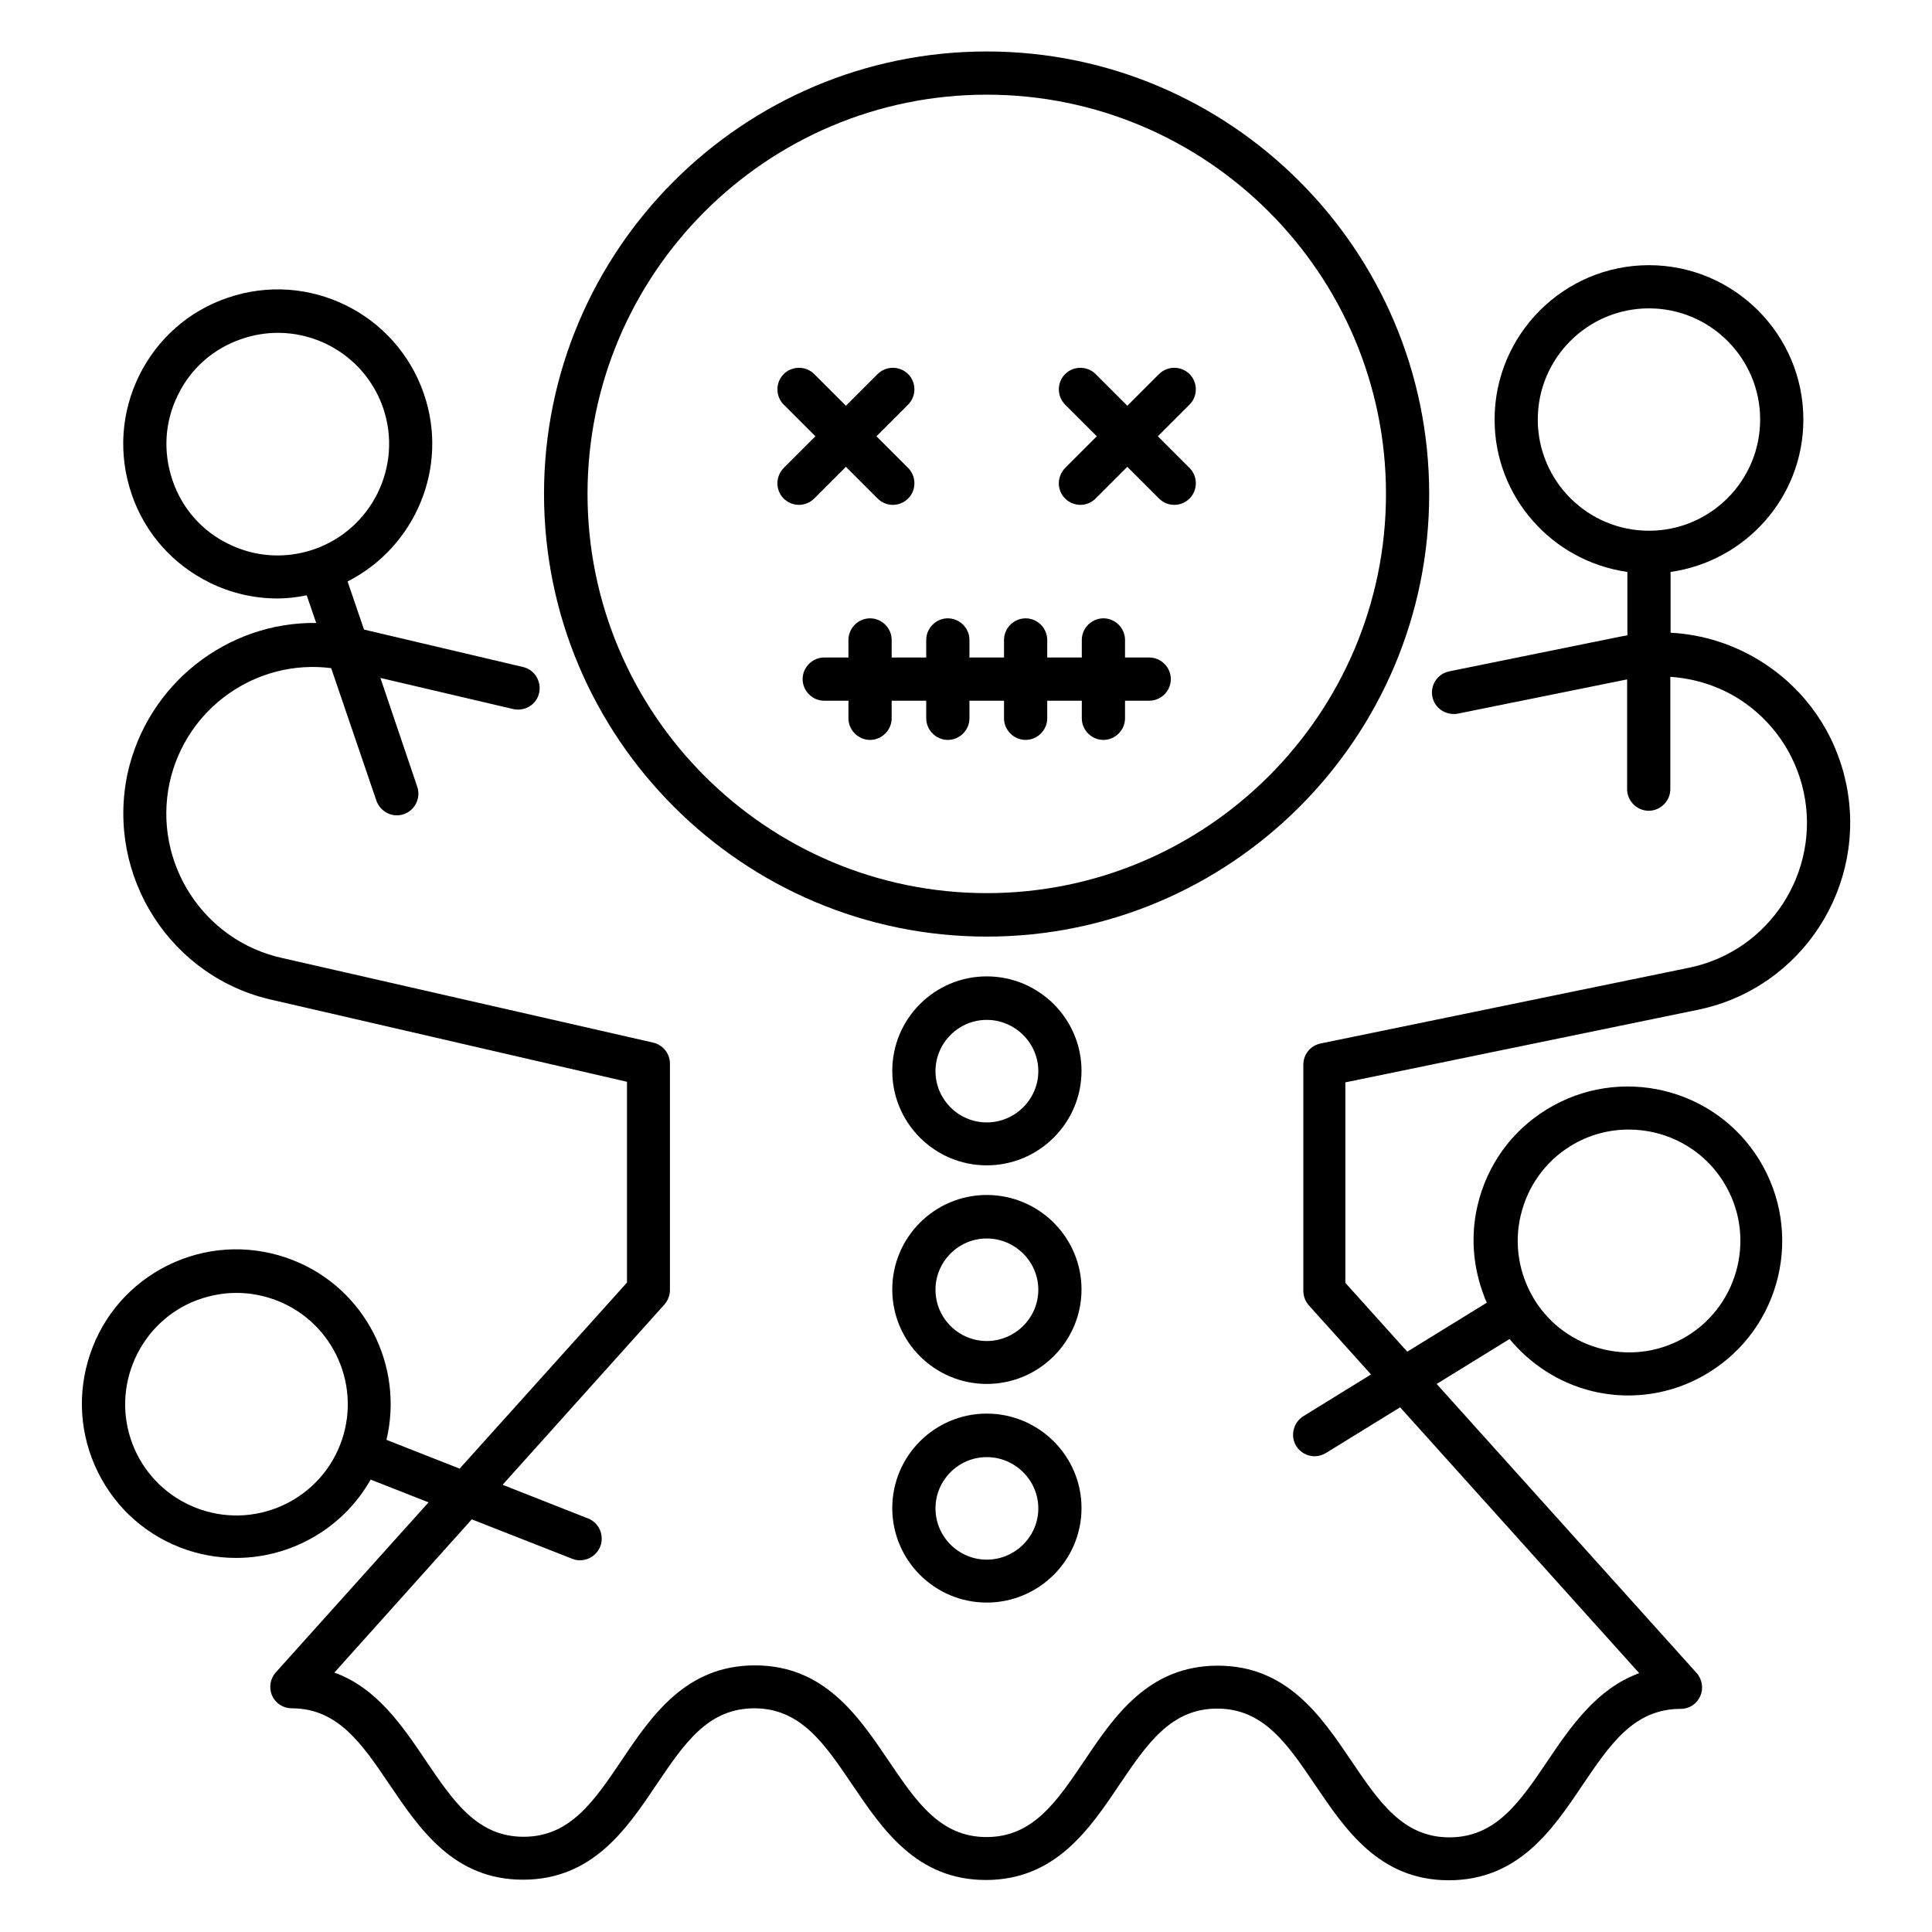
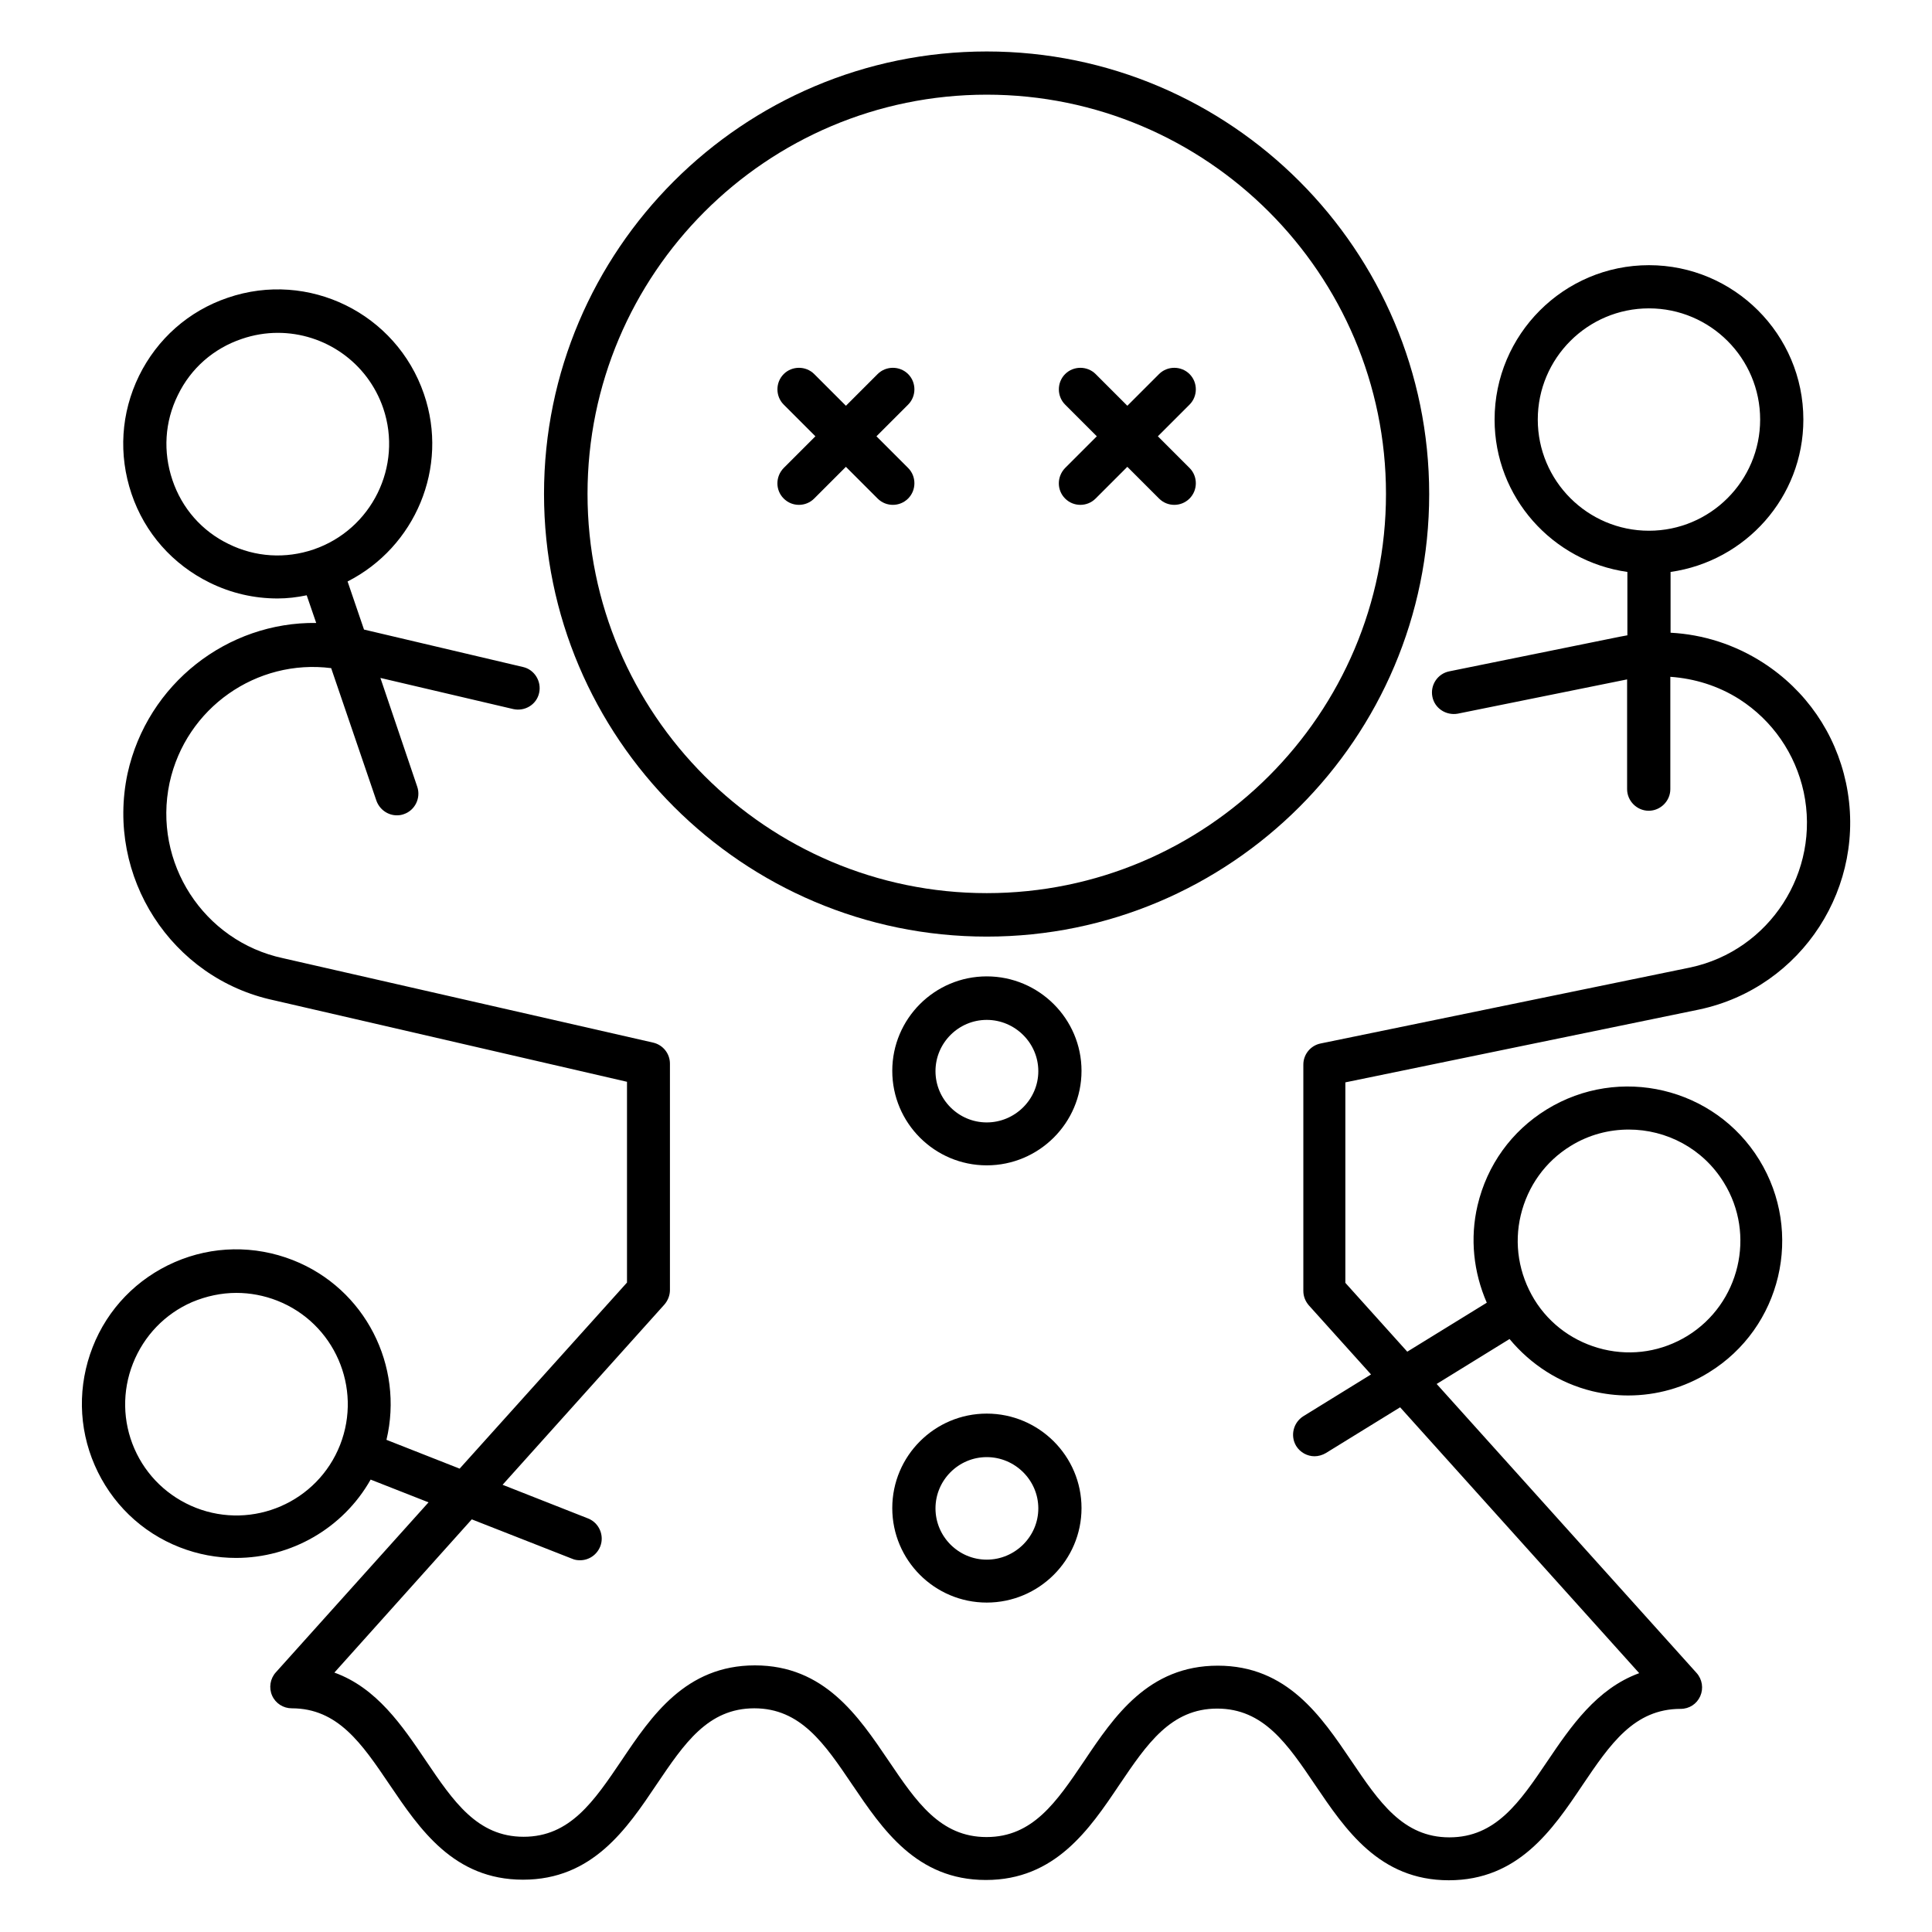
<svg xmlns="http://www.w3.org/2000/svg" fill="#000000" width="800px" height="800px" version="1.1" viewBox="144 144 512 512">
  <g>
    <path d="m405.5 392.21c64.656 0 117.25-52.594 117.25-117.25s-52.598-117.32-117.25-117.32c-64.656 0-117.33 52.594-117.33 117.25s52.672 117.32 117.33 117.32zm0-223.12c58.32 0 105.8 47.48 105.8 105.8 0 58.32-47.48 105.8-105.8 105.8-58.32 0-105.8-47.48-105.8-105.8 0-58.32 47.402-105.8 105.8-105.8z" />
    <path d="m426.26 276.11c1.145 1.145 2.594 1.68 4.047 1.68 1.449 0 2.902-0.535 4.047-1.68l8.398-8.398 8.398 8.398c1.145 1.145 2.594 1.68 4.047 1.68 1.449 0 2.902-0.535 4.047-1.68 2.215-2.215 2.215-5.879 0-8.09l-8.398-8.398 8.398-8.398c2.215-2.215 2.215-5.879 0-8.09-2.215-2.215-5.879-2.215-8.09 0l-8.398 8.398-8.398-8.398c-2.215-2.215-5.879-2.215-8.09 0-2.215 2.215-2.215 5.879 0 8.09l8.398 8.398-8.398 8.398c-2.223 2.289-2.223 5.879-0.008 8.09z" />
    <path d="m351.68 276.11c1.145 1.145 2.594 1.68 4.047 1.68 1.449 0 2.902-0.535 4.047-1.68l8.398-8.398 8.398 8.398c1.145 1.145 2.594 1.68 4.047 1.68 1.449 0 2.902-0.535 4.047-1.68 2.215-2.215 2.215-5.879 0-8.09l-8.398-8.398 8.398-8.398c2.215-2.215 2.215-5.879 0-8.09-2.215-2.215-5.879-2.215-8.09 0l-8.398 8.398-8.398-8.398c-2.215-2.215-5.879-2.215-8.09 0-2.215 2.215-2.215 5.879 0 8.09l8.398 8.398-8.398 8.398c-2.223 2.289-2.223 5.879-0.008 8.09z" />
-     <path d="m380.3 313.59c0-3.129-2.594-5.727-5.727-5.727-3.129 0-5.727 2.594-5.727 5.727v4.656h-6.414c-3.129 0-5.727 2.594-5.727 5.727 0 3.129 2.594 5.727 5.727 5.727h6.414v4.656c0 3.129 2.594 5.727 5.727 5.727 3.129 0 5.727-2.594 5.727-5.727v-4.656h9.16v4.656c0 3.129 2.594 5.727 5.727 5.727 3.129 0 5.727-2.594 5.727-5.727v-4.656h9.16v4.656c0 3.129 2.594 5.727 5.727 5.727 3.129 0 5.727-2.594 5.727-5.727v-4.656h9.16v4.656c0 3.129 2.594 5.727 5.727 5.727 3.129 0 5.727-2.594 5.727-5.727v-4.656h6.414c3.129 0 5.727-2.594 5.727-5.727 0-3.129-2.594-5.727-5.727-5.727h-6.414v-4.656c0-3.129-2.594-5.727-5.727-5.727-3.129 0-5.727 2.594-5.727 5.727v4.656h-9.16v-4.656c0-3.129-2.594-5.727-5.727-5.727-3.129 0-5.727 2.594-5.727 5.727v4.656h-9.16v-4.656c0-3.129-2.594-5.727-5.727-5.727-3.129 0-5.727 2.594-5.727 5.727v4.656h-9.16z" />
    <path d="m405.5 402.75c-13.816 0-25.039 11.223-25.039 25.039s11.223 25.039 25.039 25.039 25.113-11.223 25.113-25.039-11.297-25.039-25.113-25.039zm0 38.703c-7.481 0-13.586-6.106-13.586-13.586s6.106-13.586 13.586-13.586c7.481 0 13.664 6.106 13.664 13.586 0 7.477-6.184 13.586-13.664 13.586z" />
-     <path d="m405.5 460.68c-13.816 0-25.039 11.223-25.039 25.039s11.223 25.039 25.039 25.039 25.113-11.223 25.113-25.039-11.297-25.039-25.113-25.039zm0 38.703c-7.481 0-13.586-6.106-13.586-13.586s6.106-13.586 13.586-13.586c7.481 0 13.664 6.106 13.664 13.586s-6.184 13.586-13.664 13.586z" />
    <path d="m405.5 518.62c-13.816 0-25.039 11.223-25.039 25.039s11.223 25.039 25.039 25.039 25.113-11.223 25.113-25.039-11.297-25.039-25.113-25.039zm0 38.703c-7.481 0-13.586-6.106-13.586-13.586s6.106-13.586 13.586-13.586c7.481 0 13.664 6.106 13.664 13.586s-6.184 13.586-13.664 13.586z" />
    <path d="m594.35 411.52c27.25-5.801 44.656-32.746 38.855-60.074-2.824-13.207-10.609-24.504-21.984-31.832-7.481-4.809-15.879-7.481-24.504-7.938v-16.105c19.848-2.824 35.191-19.77 35.191-40.383 0-22.594-18.398-40.914-40.914-40.914-22.594 0-40.914 18.398-40.914 40.914 0 20.609 15.344 37.559 35.191 40.383v16.793c-0.688 0.152-1.375 0.23-2.062 0.383l-45.113 9.16c-3.129 0.609-5.113 3.664-4.504 6.719 0.609 3.129 3.664 5.039 6.719 4.504l44.887-9.082v29.082c0 3.129 2.594 5.727 5.727 5.727 3.129 0 5.727-2.594 5.727-5.727v-29.77c6.414 0.457 12.672 2.367 18.32 5.953 8.777 5.648 14.809 14.426 17.023 24.578 4.504 21.145-9.008 41.984-30 46.488l-98.016 20.152c-2.672 0.535-4.582 2.902-4.582 5.574v60c0 1.449 0.535 2.75 1.449 3.816l16.488 18.32-17.938 11.07c-2.672 1.68-3.512 5.191-1.91 7.863 1.07 1.754 2.977 2.75 4.887 2.75 0.992 0 2.062-0.305 2.977-0.84l19.695-12.137 63.359 70.457c-11.297 4.121-18.168 14.199-24.352 23.359-7.328 10.84-13.664 20.152-25.953 20.152-12.289 0-18.625-9.391-25.953-20.23-8.016-11.832-17.023-25.266-35.418-25.266-18.398 0-27.48 13.434-35.418 25.266-7.328 10.84-13.586 20.152-25.879 20.152-12.289 0-18.625-9.391-25.953-20.23-8.016-11.832-17.023-25.266-35.418-25.266-18.32 0-27.402 13.359-35.344 25.191-7.328 10.84-13.664 20.23-25.953 20.23-12.289 0-18.625-9.391-25.953-20.23-6.184-9.16-12.977-19.238-24.199-23.281l36.41-40.609 26.641 10.457c0.688 0.305 1.375 0.383 2.062 0.383 2.289 0 4.426-1.375 5.344-3.664 1.145-2.902-0.305-6.258-3.207-7.406l-22.672-8.93 42.898-47.785c0.918-1.07 1.449-2.441 1.449-3.816v-60c0-2.672-1.832-4.961-4.426-5.574l-98.102-22.375c-21.07-4.504-34.578-25.344-30.074-46.488 4.352-19.922 23.129-32.898 42.824-30.383l11.984 35.113c0.84 2.367 3.055 3.894 5.418 3.894 0.609 0 1.223-0.078 1.832-0.305 2.977-0.992 4.582-4.273 3.586-7.25l-9.77-28.855 35.191 8.246c3.055 0.688 6.184-1.145 6.871-4.273 0.688-3.055-1.223-6.184-4.273-6.871l-42.137-9.922-4.352-12.746c17.863-9.082 26.945-30.152 20.23-49.695-7.328-21.375-30.609-32.824-51.984-25.496-10.383 3.512-18.703 10.914-23.512 20.688-4.809 9.848-5.496 20.914-1.984 31.297s10.914 18.703 20.688 23.512c5.727 2.824 11.832 4.199 18.016 4.199 2.594 0 5.113-0.305 7.711-0.84l2.519 7.328c-23.434-0.305-44.73 16.031-50 39.922-5.801 27.328 11.602 54.273 38.777 60.074l93.586 21.602v53.207l-44.352 49.312-19.391-7.633c4.656-19.543-5.574-40.074-24.809-47.633-10.152-3.969-21.297-3.816-31.297 0.535-10 4.352-17.785 12.367-21.754 22.52s-3.816 21.297 0.535 31.297c4.352 10 12.367 17.785 22.52 21.754 4.887 1.91 9.922 2.824 14.961 2.824 14.504 0 28.32-7.785 35.648-20.762l15.344 6.031-40.457 45.039c-1.527 1.68-1.91 4.121-0.992 6.184s2.977 3.359 5.191 3.359c12.215 0 18.551 9.312 25.879 20.152 8.016 11.832 17.023 25.266 35.418 25.266 18.398 0 27.48-13.434 35.418-25.266 7.328-10.84 13.586-20.152 25.879-20.152 12.289 0 18.625 9.391 25.953 20.23 8.016 11.832 17.023 25.266 35.418 25.266 18.32 0 27.402-13.359 35.344-25.191 7.328-10.84 13.664-20.23 25.953-20.23 12.289 0 18.625 9.391 25.953 20.23 8.016 11.832 17.023 25.266 35.418 25.266 18.398 0 27.48-13.359 35.418-25.191 7.328-10.84 13.664-20.23 26.031-20.23 2.289 0 4.273-1.297 5.191-3.359s0.535-4.504-0.992-6.184l-68.855-76.562 19.312-11.91c5.648 6.793 13.207 11.68 21.906 13.816 3.207 0.762 6.336 1.145 9.543 1.145 7.481 0 14.887-2.062 21.375-6.106 19.238-11.832 25.191-37.098 13.359-56.336-11.832-19.238-37.098-25.191-56.336-13.359-9.312 5.727-15.801 14.734-18.32 25.418-2.062 8.777-1.07 17.711 2.441 25.801l-21.07 12.977-16.41-18.242v-53.129zm-13.359-126.87c-16.258 0-29.465-13.207-29.465-29.465 0-16.258 13.207-29.465 29.465-29.465 16.258 0 29.465 13.207 29.465 29.465 0 16.258-13.207 29.465-29.465 29.465zm-353.89 4.961c-7.406 2.519-15.418 2.062-22.52-1.449-7.098-3.434-12.367-9.465-14.887-16.945-2.519-7.481-2.062-15.418 1.449-22.52 3.434-7.098 9.465-12.367 16.945-14.887 3.129-1.07 6.336-1.602 9.543-1.602 12.289 0 23.738 7.711 27.938 20 5.195 15.344-3.051 32.137-18.469 37.402zm7.019 237.32c-5.953 15.113-23.055 22.594-38.242 16.641-7.328-2.902-13.129-8.473-16.258-15.648-3.129-7.176-3.281-15.266-0.383-22.594 2.902-7.328 8.473-13.129 15.648-16.258 3.816-1.602 7.785-2.441 11.754-2.441 3.664 0 7.328 0.688 10.84 2.062 15.117 5.949 22.598 23.051 16.641 38.238zm312.9-60.914c1.832-7.633 6.488-14.199 13.207-18.32 4.809-2.977 10.152-4.352 15.418-4.352 9.922 0 19.617 4.961 25.191 14.047 8.551 13.816 4.199 32.062-9.617 40.609-6.719 4.121-14.578 5.418-22.289 3.586-7.633-1.832-14.199-6.488-18.32-13.207-4.125-6.789-5.422-14.73-3.59-22.363z" />
  </g>
</svg>